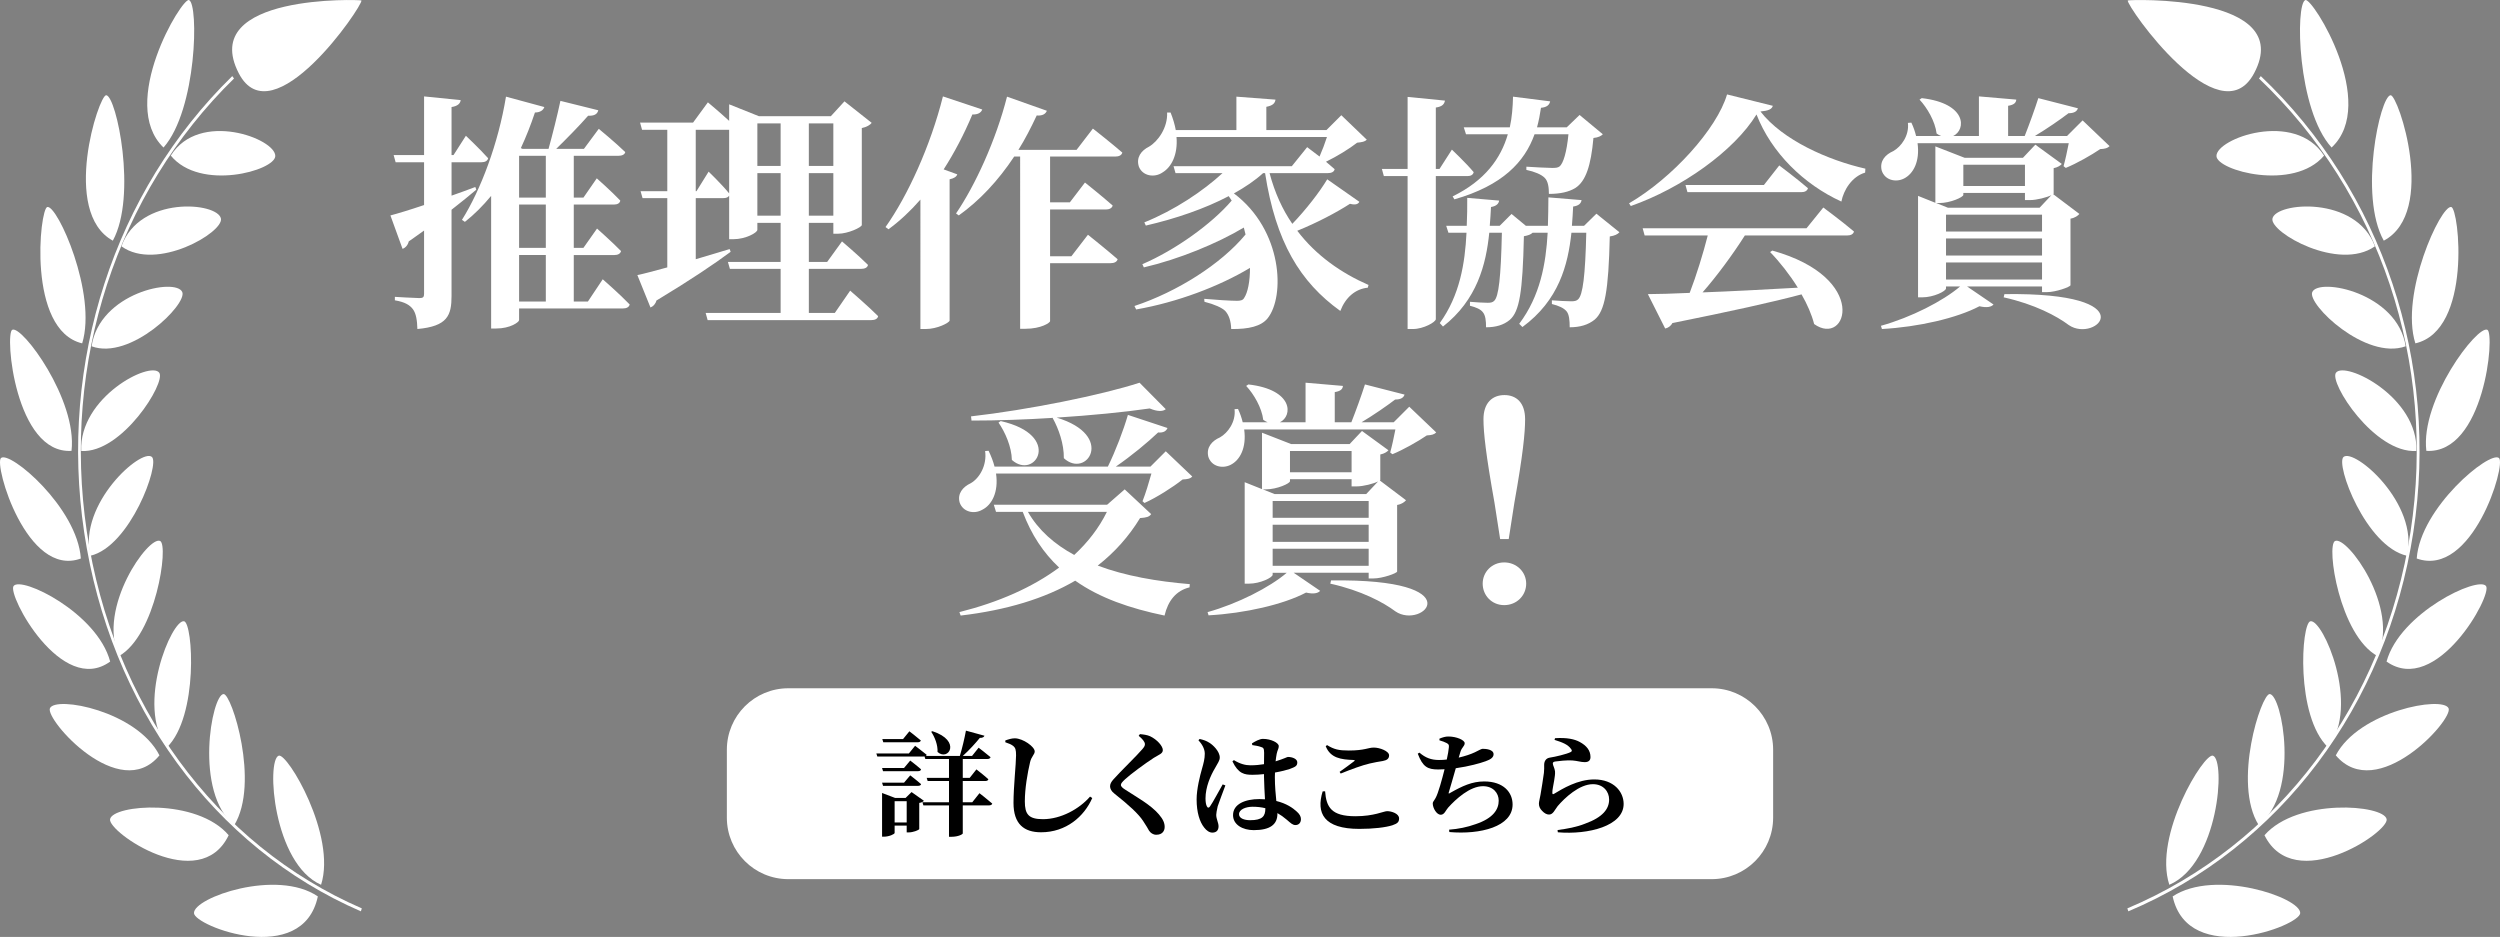
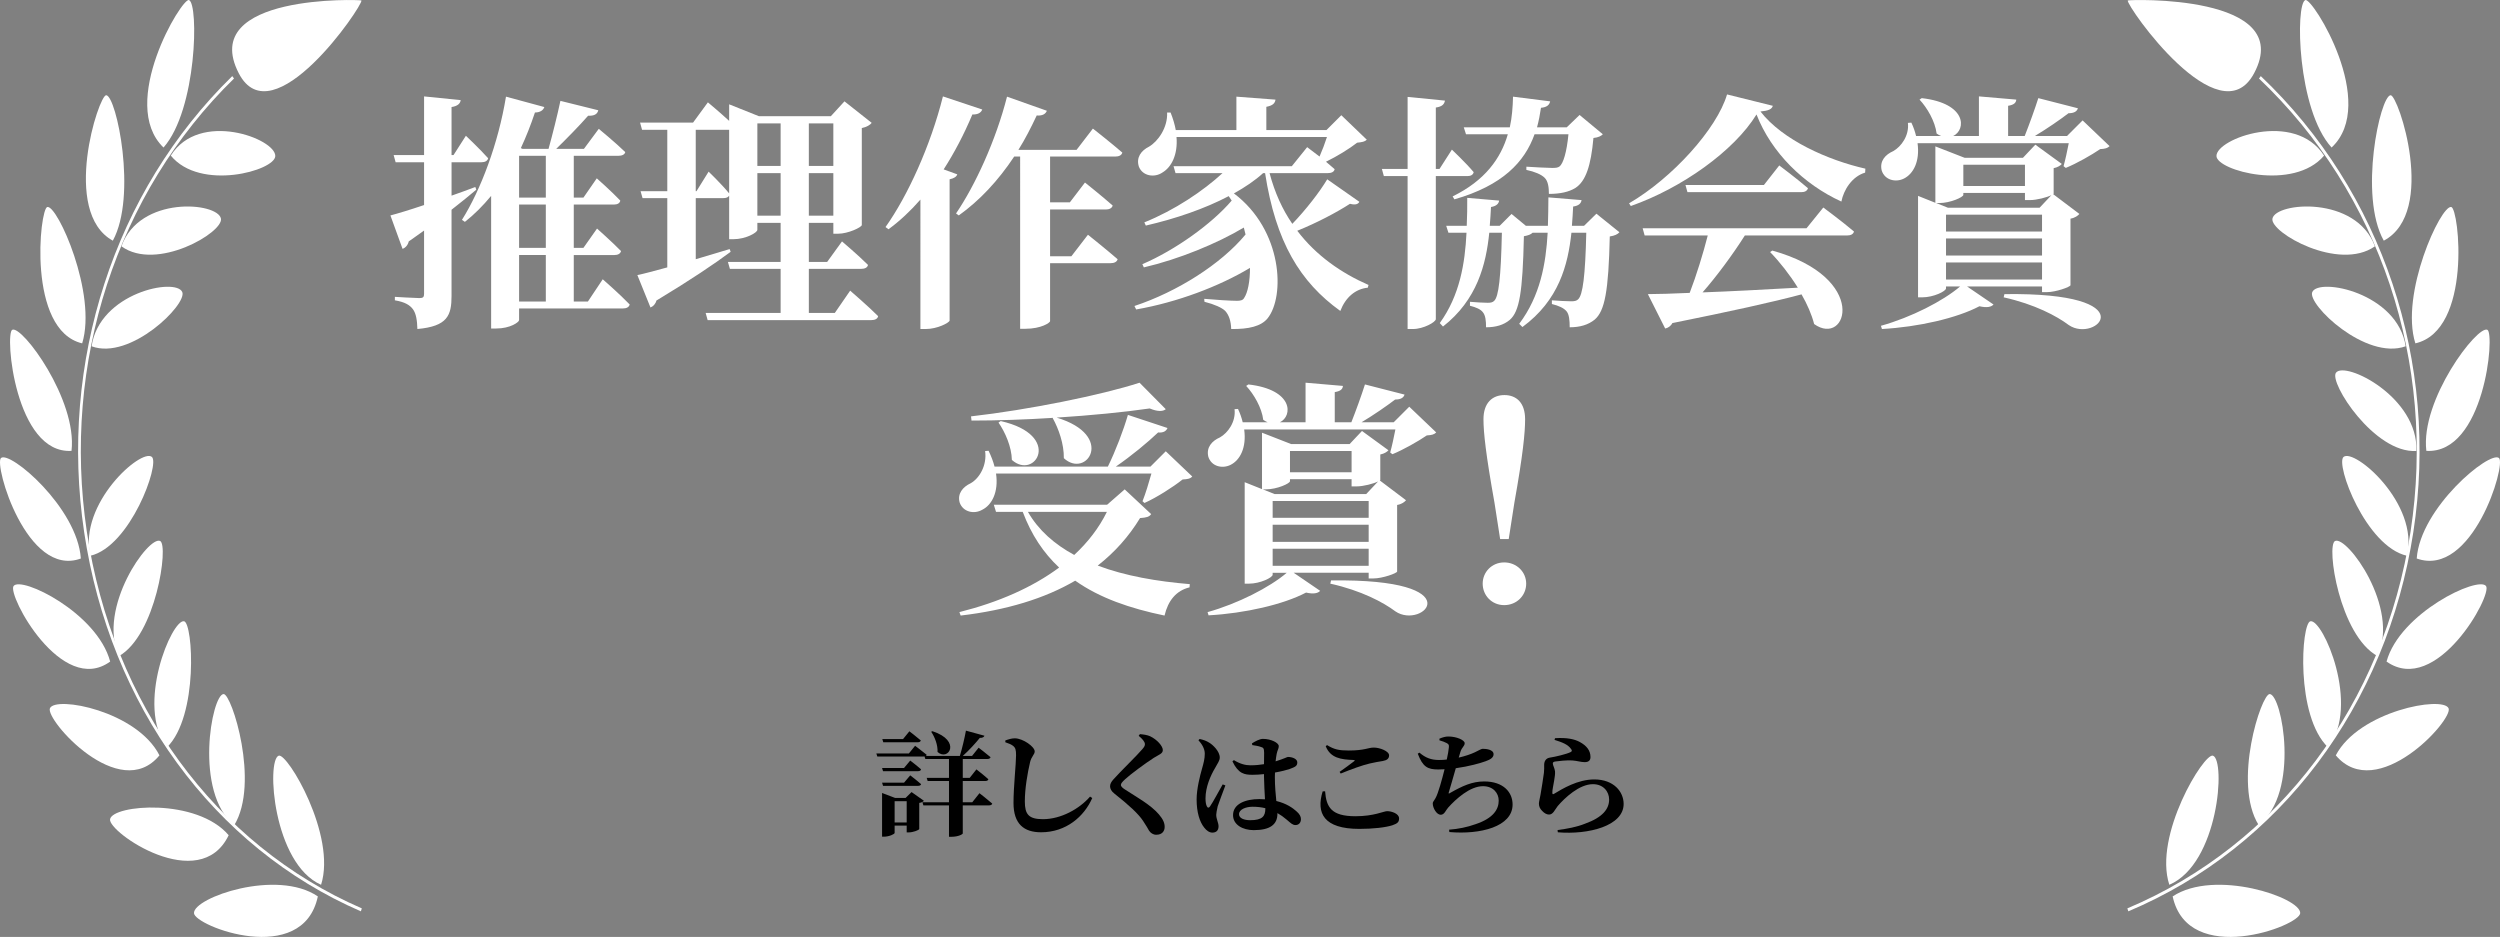
<svg xmlns="http://www.w3.org/2000/svg" version="1.1" id="レイヤー_1" x="0px" y="0px" width="353.635px" height="132.533px" viewBox="0 0 353.635 132.533" style="enable-background:new 0 0 353.635 132.533;" xml:space="preserve">
  <rect x="0" y="0" width="353.635" height="132.533" fill="#808080" stroke="none" />
  <style type="text/css">
	.st0{fill:#FFFFFF;}
</style>
  <g>
    <g>
      <path class="st0" d="M51.046,128.911c-20.848-9.045-35.481-29.093-39.142-53.628c-3.591-24.063,4.241-48.182,20.95-64.517    l0.247,0.34C16.498,27.338,8.716,51.301,12.283,75.207c3.637,24.377,18.179,44.298,38.898,53.287L51.046,128.911z" />
      <path class="st0" d="M38.941,22.078c0.063-2.465-10.752-6.524-14.78-0.066C28.328,27.096,38.888,24.13,38.941,22.078z" />
      <path class="st0" d="M26.733,0.007c1.395,0.536,1.133,15.495-3.603,20.862C16.669,14.643,25.744-0.373,26.733,0.007z" />
      <path class="st0" d="M31.253,30.925c-0.448-2.341-11.517-3.299-14.072,3.918C22.139,38.449,31.626,32.872,31.253,30.925z" />
      <path class="st0" d="M15.026,13.468c1.444,0.118,4.402,14.213,0.935,20.577C8.595,29.994,13.987,13.383,15.026,13.468z" />
      <path class="st0" d="M25.783,41.314c-0.892-2.089-11.726,0.095-12.825,7.671C18.454,51.017,26.514,43.026,25.783,41.314z" />
      <path class="st0" d="M6.693,29.28c1.443-0.286,7.07,12.308,4.931,19.29C3.798,46.709,5.614,29.494,6.693,29.28z" />
-       <path class="st0" d="M22.529,52.725c-1.239-1.721-11.352,3.452-11.038,11.068C17.231,64.159,23.52,54.101,22.529,52.725z" />
      <path class="st0" d="M1.732,46.651c1.377-0.688,9.219,9.911,8.384,17.126C2.146,64.261,0.655,47.189,1.732,46.651z" />
      <path class="st0" d="M21.488,64.636c-1.479-1.283-10.415,6.604-8.711,13.981C18.43,77.294,22.637,65.633,21.488,64.636z" />
      <path class="st0" d="M0.141,64.788c1.255-1.082,10.802,7.015,11.296,14.215C3.794,81.809-0.889,65.676,0.141,64.788z" />
      <path class="st0" d="M22.659,76.528c-1.627-0.819-8.937,9.447-5.844,16.283C22.049,89.87,23.887,77.146,22.659,76.528z" />
      <path class="st0" d="M1.919,82.898c1.057-1.461,11.831,3.788,13.665,10.683C8.733,98.549,1.007,84.157,1.919,82.898z" />
      <path class="st0" d="M26.04,87.88c-1.713-0.349-6.898,11.913-2.437,17.849C28.114,101.307,27.296,88.137,26.04,87.88z" />
      <path class="st0" d="M7.062,100.191c0.769-1.796,12.304,0.38,15.493,6.658C16.904,113.725,6.378,101.788,7.062,100.191z" />
      <path class="st0" d="M31.628,98.175c-1.681,0.065-4.222,13.91,1.509,18.551C36.767,110.754,32.776,98.131,31.628,98.175z" />
      <path class="st0" d="M15.569,115.876c0.392-2.053,12.262-3.039,16.778,2.268C28.256,126.674,15.221,117.696,15.569,115.876z" />
      <path class="st0" d="M39.423,106.893c-1.772,0.646-0.792,15.268,5.994,18.263C47.63,118.179,40.636,106.451,39.423,106.893z" />
      <path class="st0" d="M27.439,129.163c-0.06-2.2,11.745-6.308,17.521-2.361C42.836,136.862,27.489,130.996,27.439,129.163z" />
      <path class="st0" d="M33.764,10.343C27.982-0.908,51.097-0.056,51.127,0.067C51.317,0.833,38.523,19.605,33.764,10.343z" />
    </g>
    <g>
      <path class="st0" d="M301.061,128.911c21.472-9.045,36.543-29.093,40.313-53.628c3.698-24.063-4.368-48.182-21.577-64.517    l-0.255,0.34c17.099,16.233,25.115,40.195,21.441,64.101c-3.746,24.377-18.723,44.298-40.062,53.287L301.061,128.911z" />
      <path class="st0" d="M313.528,22.078c-0.065-2.465,11.074-6.524,15.222-0.066C324.459,27.096,313.583,24.13,313.528,22.078z" />
      <path class="st0" d="M326.102,0.007c-1.437,0.536-1.167,15.495,3.711,20.862C336.467,14.643,327.121-0.373,326.102,0.007z" />
      <path class="st0" d="M321.446,30.925c0.461-2.341,11.861-3.299,14.493,3.918C330.833,38.449,321.063,32.872,321.446,30.925z" />
      <path class="st0" d="M338.159,13.468c-1.487,0.118-4.534,14.213-0.963,20.577C344.783,29.994,339.229,13.383,338.159,13.468z" />
      <path class="st0" d="M327.08,41.314c0.918-2.089,12.077,0.095,13.209,7.671C334.629,51.017,326.328,43.026,327.08,41.314z" />
      <path class="st0" d="M346.741,29.28c-1.486-0.286-7.282,12.308-5.078,19.29C349.723,46.709,347.853,29.494,346.741,29.28z" />
      <path class="st0" d="M330.432,52.725c1.276-1.721,11.691,3.452,11.368,11.068C335.889,64.159,329.411,54.101,330.432,52.725z" />
      <path class="st0" d="M351.851,46.651c-1.418-0.688-9.495,9.911-8.635,17.126C351.425,64.261,352.96,47.189,351.851,46.651z" />
      <path class="st0" d="M331.504,64.636c1.523-1.283,10.726,6.604,8.971,13.981C334.653,77.294,330.32,65.633,331.504,64.636z" />
      <path class="st0" d="M353.489,64.788c-1.293-1.082-11.126,7.015-11.634,14.215C349.727,81.809,354.55,65.676,353.489,64.788z" />
      <path class="st0" d="M330.298,76.528c1.676-0.819,9.204,9.447,6.019,16.283C330.926,89.87,329.034,77.146,330.298,76.528z" />
      <path class="st0" d="M351.659,82.898c-1.089-1.461-12.185,3.788-14.074,10.683C344.641,98.549,352.597,84.157,351.659,82.898z" />
      <path class="st0" d="M326.816,87.88c1.764-0.349,7.104,11.913,2.51,17.849C324.679,101.307,325.522,88.137,326.816,87.88z" />
      <path class="st0" d="M346.362,100.191c-0.792-1.796-12.672,0.38-15.956,6.658C336.225,113.725,347.066,101.788,346.362,100.191z" />
      <path class="st0" d="M321.06,98.175c1.732,0.065,4.348,13.91-1.554,18.551C315.768,110.754,319.878,98.131,321.06,98.175z" />
-       <path class="st0" d="M337.6,115.876c-0.404-2.053-12.629-3.039-17.28,2.268C324.533,126.674,337.958,117.696,337.6,115.876z" />
      <path class="st0" d="M313.032,106.893c1.825,0.646,0.816,15.268-6.174,18.263C304.579,118.179,311.783,106.451,313.032,106.893z" />
      <path class="st0" d="M325.375,129.163c0.062-2.2-12.096-6.308-18.045-2.361C309.517,136.862,325.323,130.996,325.375,129.163z" />
      <path class="st0" d="M318.861,10.343c5.955-11.251-17.852-10.399-17.883-10.276C300.782,0.833,313.959,19.605,318.861,10.343z" />
    </g>
  </g>
  <g>
    <path class="st0" d="M67.372,26.833c-0.91,0.77-2.101,1.75-3.5,2.835V41.85c0,2.765-0.56,4.306-4.831,4.69   c-0.035-1.225-0.175-2.17-0.63-2.8c-0.455-0.595-1.12-1.015-2.556-1.26v-0.49c0,0,2.835,0.175,3.466,0.175   c0.525,0,0.665-0.14,0.665-0.595v-8.961c-0.7,0.49-1.4,1.015-2.17,1.54c-0.105,0.49-0.455,0.91-0.875,1.05l-1.715-4.725   c0.945-0.245,2.695-0.771,4.761-1.47v-6.056h-4.025l-0.28-1.015h4.306v-8.296l5.18,0.525c-0.07,0.49-0.42,0.84-1.295,0.98v6.791   h0.28l1.75-2.73c0,0,2.03,1.925,3.15,3.186c-0.105,0.385-0.455,0.56-0.945,0.56h-4.235v4.726c1.12-0.385,2.24-0.805,3.36-1.225   L67.372,26.833z M85.259,39.504c0,0,2.45,2.135,3.815,3.57c-0.105,0.385-0.455,0.56-0.98,0.56H73.428v1.645   c0,0.28-1.226,1.19-3.255,1.19h-0.7V27.708c-1.155,1.4-2.38,2.625-3.71,3.676l-0.42-0.28c2.66-4.235,5.146-10.816,6.23-17.432   l5.426,1.47c-0.14,0.42-0.56,0.771-1.33,0.771c-0.595,1.785-1.26,3.465-1.996,5.041l0.245,0.105h3.675   c0.525-1.89,1.26-4.796,1.68-6.791l5.356,1.33c-0.14,0.595-0.63,0.805-1.436,0.771c-1.19,1.365-3.045,3.255-4.515,4.69h3.92   l2.1-2.835c0,0,2.345,1.925,3.746,3.291c-0.07,0.35-0.455,0.525-0.98,0.525h-6.301v5.916h1.365l1.89-2.73   c0,0,2.101,1.855,3.326,3.15c-0.07,0.385-0.42,0.56-0.91,0.56h-5.671v6.126h1.365l1.925-2.73c0,0,2.135,1.89,3.396,3.186   c-0.105,0.385-0.455,0.56-0.945,0.56h-5.741v6.581h1.996L85.259,39.504z M73.428,22.038v5.916h3.78v-5.916H73.428z M77.208,28.933   h-3.78v6.126h3.78V28.933z M73.428,42.655h3.78v-6.581h-3.78V42.655z" />
    <path class="st0" d="M120.259,41.115c0,0,2.521,2.17,3.955,3.605c-0.069,0.385-0.455,0.56-0.944,0.56h-23.173l-0.28-1.015h10.606   v-6.23h-7.176l-0.28-0.98h7.456v-5.531h-3.291v0.98c0,0.42-1.68,1.33-3.36,1.33h-0.63v-6.161c-0.14,0.245-0.42,0.35-0.805,0.35   h-3.92v8.646c1.54-0.455,3.185-0.945,4.795-1.435l0.14,0.385c-2.205,1.645-5.67,3.99-10.501,6.896   c-0.105,0.455-0.455,0.84-0.84,0.98l-1.855-4.585c0.91-0.175,2.415-0.595,4.235-1.085v-9.801h-3.5l-0.28-0.98h3.78v-8.681h-3.57   l-0.28-1.015h7.491l2.101-2.871c0,0,1.68,1.4,3.01,2.625v-2.345l4.2,1.68h10.186l1.926-2.1l3.85,3.045   c-0.21,0.28-0.699,0.595-1.399,0.735v13.721c-0.035,0.315-1.926,1.225-3.36,1.225h-0.665v-1.54h-3.466v5.531h2.59l2.1-2.905   c0,0,2.311,1.96,3.676,3.325c-0.07,0.385-0.455,0.56-0.98,0.56h-7.386v6.23h3.676L120.259,41.115z M100.237,24.278   c0,0,1.89,1.82,2.905,3.08v-8.996h-0.21h-4.516v8.681h0.105L100.237,24.278z M107.132,17.452v6.021h3.291v-6.021H107.132z    M110.423,30.508v-6.021h-3.291v6.021H110.423z M114.413,17.452v6.021h3.466v-6.021H114.413z M117.879,30.508v-6.021h-3.466v6.021   H117.879z" />
    <path class="st0" d="M135.412,24.663c-0.105,0.315-0.421,0.56-1.086,0.7V45.35c-0.069,0.315-1.75,1.19-3.36,1.19h-0.77V28.233   c-1.4,1.61-2.905,3.01-4.516,4.2l-0.42-0.315c3.115-4.375,6.37-11.481,8.121-18.482l5.565,1.855c-0.175,0.455-0.63,0.735-1.4,0.7   c-1.19,2.835-2.556,5.426-4.061,7.771L135.412,24.663z M148.538,22.143v6.476h2.8l2.136-2.8c0,0,2.415,1.925,3.92,3.255   c-0.104,0.385-0.489,0.56-0.979,0.56h-7.876v6.616h3.011l2.345-3.045c0,0,2.59,2.065,4.2,3.465c-0.104,0.385-0.489,0.56-1.015,0.56   h-8.541v8.191c0,0.245-1.295,1.085-3.466,1.085h-0.77V22.143h-0.84c-2.275,3.43-4.901,6.23-7.841,8.331l-0.386-0.28   c2.695-3.956,5.636-10.326,7.211-16.521l5.636,1.995c-0.175,0.455-0.63,0.735-1.436,0.665c-0.805,1.715-1.645,3.36-2.59,4.865   h8.226l2.311-3.01c0,0,2.59,2.03,4.165,3.396c-0.104,0.385-0.489,0.56-0.979,0.56H148.538z" />
    <path class="st0" d="M192.289,28.548c-0.175,0.315-0.525,0.49-1.33,0.28c-1.891,1.225-4.69,2.695-7.456,3.815   c2.66,3.5,6.23,5.986,10.081,7.666l-0.104,0.385c-1.751,0.175-3.15,1.365-3.886,3.291c-5.706-4.095-9.136-9.766-10.642-19.497   h-0.279c-1.155,1.05-2.556,1.995-4.131,2.87c6.931,5.216,7.246,14.597,4.761,17.677c-0.91,1.12-2.66,1.54-5.146,1.505   c-0.035-1.155-0.315-1.96-0.84-2.555c-0.455-0.455-1.541-0.945-2.94-1.295l-0.035-0.42c1.47,0.14,3.78,0.28,4.62,0.28   c0.49,0,0.84-0.07,1.016-0.385c0.524-0.77,0.84-2.345,0.84-4.271c-4.375,2.625-10.291,4.866-16.102,5.881l-0.245-0.49   c6.021-1.995,12.251-5.916,15.717-10.116c-0.07-0.315-0.175-0.665-0.245-0.98c-3.745,2.24-9.171,4.48-14.142,5.636l-0.21-0.455   c4.655-1.995,9.836-5.706,12.637-8.996c-0.141-0.21-0.28-0.42-0.421-0.63c-3.395,1.785-7.49,3.186-11.726,4.166l-0.21-0.455   c4.271-1.715,8.331-4.445,11.061-6.966h-6.65l-0.28-0.98h16.732l2.17-2.695c0,0,0.805,0.595,1.75,1.33   c0.385-0.875,0.771-1.89,1.05-2.765h-21.282c0.21,2.52-0.734,4.271-1.96,5.005c-1.155,0.805-2.835,0.525-3.36-0.805   c-0.42-1.295,0.315-2.275,1.436-2.835c1.26-0.735,2.66-2.695,2.555-4.83h0.49c0.351,0.875,0.595,1.715,0.735,2.485h8.576v-4.725   l5.53,0.42c-0.07,0.49-0.351,0.84-1.295,1.015v3.29h8.506l2.1-2.1l3.605,3.465c-0.28,0.28-0.665,0.35-1.365,0.42   c-1.12,0.875-2.835,1.925-4.41,2.695c0.42,0.35,0.84,0.735,1.226,1.05c-0.07,0.385-0.455,0.56-0.945,0.56h-8.261   c0.734,2.765,1.82,5.146,3.22,7.176c1.926-1.995,3.921-4.585,4.936-6.301L192.289,28.548z" />
    <path class="st0" d="M203.102,24.908V45.14c0,0.42-1.75,1.4-3.221,1.4h-0.77V24.908h-3.36l-0.28-1.015h3.641V13.707l5.285,0.525   c-0.104,0.49-0.35,0.84-1.295,0.98v8.681h0.525l1.75-2.73c0,0,1.995,1.89,3.08,3.185c-0.07,0.385-0.42,0.56-0.875,0.56H203.102z    M229.074,32.854c-0.245,0.28-0.665,0.49-1.365,0.595c-0.175,7.736-0.7,10.536-2.135,11.761c-0.91,0.735-2.065,1.085-3.536,1.085   c0-0.98-0.069-1.82-0.455-2.275c-0.385-0.455-1.085-0.77-2.064-1.015v-0.525c0.84,0.07,2.17,0.14,2.765,0.14   c0.455,0,0.735-0.07,0.945-0.28c0.665-0.595,1.015-3.326,1.155-9.416h-2.101c-0.49,4.585-1.785,9.556-6.931,13.336l-0.455-0.455   c2.976-3.956,3.78-8.506,4.025-12.881h-2.135c-0.245,0.245-0.63,0.385-1.226,0.49c-0.175,7.946-0.63,10.641-1.995,11.832   c-0.875,0.735-1.995,1.05-3.36,1.05c0-0.91-0.07-1.68-0.455-2.135c-0.314-0.42-0.979-0.7-1.82-0.91v-0.56   c0.771,0.07,1.961,0.14,2.521,0.14c0.455,0,0.7-0.07,0.91-0.28c0.63-0.595,0.945-3.255,1.085-9.626h-1.785   c-0.455,4.48-1.715,9.486-6.546,13.266l-0.455-0.49c2.836-3.92,3.57-8.471,3.781-12.776h-2.556l-0.315-0.98h2.905   c0.07-1.365,0.07-2.695,0.07-3.955l4.516,0.385c-0.07,0.42-0.351,0.771-1.155,0.91c-0.035,0.84-0.105,1.75-0.175,2.66h1.4   l1.68-1.68l2.03,1.68h3.115c0.035-1.365,0.07-2.73,0.07-4.025l4.69,0.385c-0.07,0.455-0.385,0.805-1.19,0.91   c-0.035,0.875-0.104,1.785-0.175,2.73h1.715l1.75-1.715L229.074,32.854z M207.057,18.012h6.511c0.315-1.435,0.42-2.905,0.455-4.34   l5.251,0.665c-0.105,0.525-0.49,0.84-1.296,0.91c-0.14,0.945-0.314,1.855-0.56,2.765h4.2l1.82-1.75l3.29,2.73   c-0.245,0.245-0.63,0.455-1.33,0.525c-0.35,3.92-1.085,6.126-2.555,7.071c-0.91,0.56-2.136,0.84-3.746,0.84   c0-0.91-0.104-1.785-0.595-2.275c-0.49-0.49-1.435-0.875-2.59-1.12v-0.455c1.085,0.07,3.01,0.175,3.64,0.175   c0.561,0,0.806-0.035,1.051-0.21c0.524-0.42,1.015-1.996,1.26-4.551h-4.795c-1.4,3.92-4.516,7.246-11.342,9.206l-0.245-0.42   c4.586-2.24,6.826-5.391,7.806-8.786h-5.915L207.057,18.012z" />
    <path class="st0" d="M250.773,14.967c-0.14,0.49-0.63,0.7-1.75,0.805c3.15,4.061,9.591,6.896,14.842,8.086l-0.035,0.56   c-1.891,0.56-3.045,2.485-3.36,4.095c-5.355-2.45-9.906-6.931-12.006-12.321c-3.186,5.181-10.606,10.431-17.782,12.952   l-0.245-0.385c6.126-3.57,12.427-10.536,13.861-15.402L250.773,14.967z M257.913,29.354c0,0,2.695,1.995,4.341,3.395   c-0.104,0.385-0.455,0.56-0.98,0.56h-14.456c-1.715,2.695-3.955,5.741-5.985,8.051c3.851-0.14,8.506-0.385,13.477-0.665   c-1.155-1.855-2.556-3.64-3.921-5.041l0.315-0.21c13.826,3.851,10.57,13.722,5.915,10.396c-0.35-1.365-0.98-2.8-1.785-4.2   c-4.2,1.12-9.94,2.38-18.271,4.061c-0.21,0.42-0.63,0.7-1.016,0.77l-2.45-4.866c1.436,0,3.466-0.07,5.916-0.175   c0.945-2.45,1.925-5.636,2.555-8.121h-8.926l-0.28-1.015h23.173L257.913,29.354z M251.683,23.403c0,0,2.521,1.89,4.061,3.22   c-0.104,0.385-0.455,0.56-0.945,0.56h-16.102l-0.28-1.015h11.097L251.683,23.403z" />
    <path class="st0" d="M278.247,40.52l3.745,2.555c-0.314,0.35-0.945,0.49-1.995,0.245c-3.186,1.68-8.646,2.94-13.791,3.22   l-0.141-0.455c4.271-1.19,8.786-3.5,11.201-5.565h-1.995v0.28c0,0.385-1.75,1.26-3.36,1.26h-0.595V27.708l2.45,0.98v-7.981   l4.13,1.61h8.262l1.75-1.855l3.745,2.73c-0.175,0.21-0.595,0.49-1.155,0.595v3.605c0,0.035-0.035,0.07-0.069,0.07l3.71,2.801   c-0.21,0.245-0.63,0.56-1.26,0.665v9.416c-0.035,0.245-2.065,0.98-3.36,0.98h-0.665V40.52H278.247z M271.246,20.252   c0.351,2.59-0.595,4.34-1.925,5.005c-1.19,0.595-2.73,0.21-3.15-1.155c-0.315-1.33,0.524-2.24,1.645-2.73   c1.12-0.63,2.275-2.205,2.065-3.991l0.49-0.035c0.315,0.665,0.525,1.295,0.665,1.89h3.535c-0.21-0.07-0.42-0.21-0.63-0.35   c-0.21-1.715-1.33-3.64-2.415-4.795l0.314-0.21c6.406,0.735,6.301,4.48,4.446,5.355h3.64v-5.601l5.286,0.455   c-0.035,0.42-0.28,0.735-1.155,0.875v4.271h2.346c0.665-1.68,1.435-3.815,1.925-5.355l5.601,1.435c-0.14,0.455-0.561,0.7-1.33,0.7   c-1.19,0.91-3.011,2.17-4.761,3.22h4.551l2.205-2.205l3.815,3.64c-0.28,0.28-0.63,0.385-1.33,0.42   c-1.226,0.84-3.325,2.03-4.865,2.661l-0.315-0.245c0.245-0.875,0.525-2.17,0.735-3.255H271.246z M273.871,28.723l1.681,0.665   h12.951l1.681-1.785c-0.631,0.315-2.065,0.7-3.046,0.7h-0.7v-1.015h-8.716v0.28c0,0.315-1.82,1.155-3.43,1.155H273.871z    M288.854,30.369h-13.582v2.38h13.582V30.369z M275.272,33.729v2.415h13.582v-2.415H275.272z M275.272,39.54h13.582v-2.416h-13.582   V39.54z M277.722,23.298v3.01h8.716v-3.01H277.722z M283.532,41.604c20.303-0.28,12.986,7.036,9.102,4.375   c-1.681-1.26-4.796-2.94-9.206-3.92L283.532,41.604z" />
    <path class="st0" d="M168.649,67.403c-0.28,0.315-0.665,0.385-1.365,0.42c-1.365,1.085-3.676,2.555-5.391,3.325l-0.28-0.245   c0.42-1.05,0.91-2.66,1.261-3.92h-21.982c0.385,2.625-0.596,4.446-1.926,5.111c-1.189,0.7-2.765,0.315-3.22-1.015   c-0.351-1.26,0.455-2.206,1.575-2.73c1.225-0.7,2.31-2.52,2.029-4.55l0.49-0.035c0.386,0.805,0.665,1.54,0.841,2.24h16.031   c1.085-2.205,2.205-5.146,2.835-7.316l5.601,1.855c-0.175,0.42-0.56,0.7-1.33,0.63c-1.47,1.4-3.745,3.291-5.985,4.831h4.9   l2.17-2.17L168.649,67.403z M162.839,72.724c-0.28,0.385-0.631,0.49-1.575,0.56c-1.575,2.59-3.57,4.831-5.986,6.72   c3.886,1.471,8.401,2.24,13.021,2.626l-0.035,0.455c-1.89,0.455-3.045,1.89-3.535,3.99c-4.9-1.016-9.171-2.485-12.636-4.936   c-4.306,2.521-9.696,4.165-16.207,4.936l-0.175-0.49c5.565-1.4,10.326-3.5,14.106-6.301c-2.205-2.065-3.921-4.62-5.146-7.875h-3.78   l-0.315-1.015h16.031l2.485-2.17L162.839,72.724z M148.978,59.107c-3.851,0.245-7.876,0.385-11.552,0.385l-0.07-0.595   c8.051-0.91,18.447-3.01,23.838-4.76l3.71,3.745c-0.42,0.35-1.189,0.35-2.274-0.105c-3.605,0.525-8.262,0.98-13.162,1.295   c8.366,2.52,4.235,8.716,1.016,5.741c0.035-1.996-0.735-4.166-1.575-5.671L148.978,59.107z M141.557,59.562   c8.82,1.995,4.865,8.436,1.575,5.495c-0.035-1.855-0.945-3.92-1.891-5.285L141.557,59.562z M145.406,72.409   c1.506,2.625,3.781,4.585,6.546,6.09c1.926-1.785,3.501-3.815,4.621-6.09H145.406z" />
    <path class="st0" d="M182.997,81.02l3.745,2.556c-0.314,0.35-0.945,0.489-1.995,0.244c-3.186,1.681-8.646,2.94-13.791,3.221   l-0.141-0.455c4.271-1.19,8.786-3.5,11.201-5.565h-1.995v0.28c0,0.385-1.75,1.26-3.36,1.26h-0.595V68.208l2.45,0.98v-7.981   l4.13,1.61h8.262l1.75-1.855l3.745,2.73c-0.175,0.21-0.595,0.49-1.155,0.595v3.605c0,0.035-0.035,0.07-0.069,0.07l3.71,2.801   c-0.21,0.245-0.63,0.56-1.26,0.665v9.416c-0.035,0.245-2.065,0.979-3.36,0.979h-0.665V81.02H182.997z M175.996,60.752   c0.351,2.59-0.595,4.34-1.925,5.005c-1.19,0.595-2.73,0.21-3.15-1.155c-0.315-1.33,0.524-2.24,1.645-2.73   c1.12-0.63,2.275-2.205,2.065-3.991l0.49-0.035c0.315,0.665,0.525,1.295,0.665,1.89h3.535c-0.21-0.07-0.42-0.21-0.63-0.35   c-0.21-1.715-1.33-3.64-2.415-4.795l0.314-0.21c6.406,0.735,6.301,4.48,4.446,5.355h3.64v-5.601l5.286,0.455   c-0.035,0.42-0.28,0.735-1.155,0.875v4.271h2.346c0.665-1.68,1.435-3.815,1.925-5.355l5.601,1.435c-0.14,0.455-0.561,0.7-1.33,0.7   c-1.19,0.91-3.011,2.17-4.761,3.22h4.551l2.205-2.205l3.815,3.64c-0.28,0.28-0.63,0.385-1.33,0.42   c-1.226,0.84-3.325,2.03-4.865,2.661l-0.315-0.245c0.245-0.875,0.525-2.17,0.735-3.255H175.996z M178.621,69.223l1.681,0.665   h12.951l1.681-1.785c-0.631,0.315-2.065,0.7-3.046,0.7h-0.7v-1.015h-8.716v0.28c0,0.315-1.82,1.155-3.43,1.155H178.621z    M193.604,70.869h-13.582v2.38h13.582V70.869z M180.022,74.229v2.416h13.582v-2.416H180.022z M180.022,80.039h13.582v-2.415   h-13.582V80.039z M182.472,63.798v3.01h8.716v-3.01H182.472z M188.282,82.104c20.303-0.28,12.986,7.036,9.102,4.376   c-1.681-1.261-4.796-2.94-9.206-3.921L188.282,82.104z" />
    <path class="st0" d="M209.731,82.557c0-1.634,1.292-3.001,3.039-3.001c1.786,0,3.116,1.367,3.116,3.001   c0,1.672-1.33,3.04-3.116,3.04C211.023,85.597,209.731,84.229,209.731,82.557z M215.733,59.304c0,1.9-0.304,5.015-1.52,11.816   l-0.798,5.129H212.2l-0.798-5.129c-1.216-6.801-1.559-9.917-1.559-11.816c0-2.317,1.254-3.419,2.964-3.419   S215.733,56.987,215.733,59.304z" />
  </g>
-   <path class="st0" d="M242.122,124.359H111.513c-4.802,0-8.696-3.893-8.696-8.696v-9.609c0-4.802,3.893-8.696,8.696-8.696h130.609  c4.802,0,8.695,3.893,8.695,8.696v9.609C250.817,120.466,246.924,124.359,242.122,124.359z" />
  <g>
    <path d="M138.549,112.201c0,0,1.138,0.878,1.811,1.47c-0.052,0.176-0.225,0.255-0.466,0.255h-3.707v3.963   c0,0.111-0.604,0.479-1.621,0.479h-0.327v-4.441h-3.621l-0.138-0.447h3.759v-3.003h-3.018l-0.138-0.447h3.155v-2.668h-3.345   l-0.121-0.368c-0.052,0.017-0.104,0.017-0.155,0.017H124.1l-0.138-0.432h4.604l0.879-1.086c0,0,1,0.751,1.639,1.277   c-0.018,0.064-0.052,0.128-0.121,0.16h4.811c0.328-1.07,0.673-2.54,0.862-3.578l2.621,0.719c-0.069,0.191-0.276,0.319-0.655,0.304   c-0.586,0.719-1.5,1.741-2.414,2.556h1.311l0.931-1.166c0,0,1.052,0.799,1.69,1.342c-0.052,0.176-0.225,0.256-0.466,0.256h-3.466   v2.668h0.982l0.949-1.198c0,0,1.068,0.83,1.689,1.39c-0.035,0.176-0.207,0.256-0.448,0.256h-3.173v3.003h1.345L138.549,112.201z    M128.755,107.584c0,0,0.966,0.734,1.535,1.246c-0.035,0.176-0.207,0.256-0.432,0.256h-4.948l-0.138-0.448h3.104L128.755,107.584z    M124.773,110.715h3.104l0.879-1.038c0,0,0.966,0.734,1.535,1.246c-0.035,0.159-0.207,0.239-0.432,0.239h-4.948L124.773,110.715z    M130.687,113.272c-0.104,0.128-0.311,0.255-0.655,0.304v3.69c0,0.127-0.862,0.479-1.466,0.479h-0.311v-0.958h-1.707v1.038   c0,0.16-0.775,0.527-1.518,0.527h-0.258v-6.183l1.845,0.703h1.482l0.845-0.831L130.687,113.272z M124.945,104.996l-0.138-0.448   h2.931l0.897-1.102c0,0,1.017,0.767,1.62,1.294c-0.052,0.176-0.207,0.256-0.431,0.256H124.945z M128.255,116.339v-3.004h-1.707   v3.004H128.255z M131.894,103.43c4.172,1.358,2.259,4.313,0.724,2.939c0.052-0.974-0.379-2.093-0.896-2.859L131.894,103.43z" />
    <path d="M142.207,104.996v-0.256c0.448-0.16,0.897-0.304,1.346-0.304c1.172,0.016,2.811,1.198,2.811,1.854   c0,0.447-0.466,0.702-0.655,1.518c-0.362,1.533-0.742,3.723-0.742,5.56c0,1.821,0.535,2.508,2.569,2.508   c2.518,0,5.139-1.438,6.656-3.195l0.31,0.208c-1.138,2.604-3.689,4.841-7.241,4.841c-2.414,0-3.897-1.166-3.897-4.153   c0-2.285,0.362-5.528,0.362-6.727c0-0.782-0.086-1.07-0.396-1.326C143.035,105.299,142.776,105.188,142.207,104.996z" />
    <path d="M161.072,104.085l0.173-0.239c0.534,0.048,1.018,0.111,1.448,0.303c0.982,0.464,1.793,1.391,1.793,1.949   c0,0.512-0.534,0.64-1.275,1.103c-1.259,0.814-3.311,2.333-4.035,3.004c-0.448,0.415-0.62,0.623-0.62,0.83   c0,0.224,0.258,0.447,0.62,0.671c1.655,1.087,3.587,2.125,4.759,3.499c0.604,0.703,0.811,1.23,0.811,1.773   c0,0.512-0.293,1.103-1.189,1.103c-0.466,0-0.811-0.271-1.018-0.575c-0.207-0.352-0.396-0.719-0.862-1.406   c-0.672-1.006-2.017-2.236-4.034-3.834c-0.432-0.319-0.621-0.719-0.621-1.022c0-0.335,0.138-0.623,0.5-1.022   c0.914-1.038,3.396-3.435,4.069-4.25c0.259-0.303,0.362-0.479,0.362-0.702C161.952,104.916,161.572,104.5,161.072,104.085z" />
    <path d="M173.335,111.099c-0.328,0.879-0.897,2.38-1.087,2.955c-0.138,0.64-0.207,0.975-0.207,1.215   c0,0.575,0.328,1.118,0.328,1.613c0,0.575-0.311,0.895-0.88,0.895c-0.413,0-0.827-0.287-1.155-0.719   c-0.638-0.799-1.068-2.157-1.068-3.979c0-1.47,0.482-3.37,0.759-4.329c0.224-0.783,0.396-1.422,0.396-2.141   c0-0.735-0.448-1.406-0.896-1.901l0.172-0.176c0.569,0.128,0.932,0.256,1.362,0.527c0.518,0.304,1.482,1.23,1.482,2.093   c0,0.447-0.275,0.767-0.672,1.502c-0.639,1.07-1.345,2.684-1.345,4.281c0,0.495,0.068,0.895,0.189,1.118   c0.104,0.24,0.293,0.256,0.448,0.017c0.414-0.575,1.327-2.316,1.793-3.115L173.335,111.099z M177.093,105.156   c0.448-0.287,1.086-0.639,1.552-0.639c1.155,0,2.241,0.559,2.241,1.022c0,0.383-0.173,0.511-0.293,1.086   c-0.052,0.256-0.104,0.623-0.155,1.07c1.189-0.367,1.638-0.623,1.741-0.623c0.621,0,1.328,0.271,1.328,0.768   c0,0.526-0.293,0.639-1.087,0.942c-0.379,0.128-1.155,0.335-2.068,0.495c-0.018,0.208-0.018,0.432-0.018,0.639   c0,1.358,0.121,2.477,0.207,3.387c1.431,0.352,2.327,0.975,2.896,1.502c0.38,0.336,0.586,0.688,0.586,1.055   c0,0.527-0.31,0.847-0.775,0.847c-0.396,0-0.655-0.256-1.225-0.751c-0.448-0.384-0.879-0.687-1.327-0.942v0.096   c0,1.518-1.035,2.316-3.346,2.316c-1.552,0-2.931-0.751-2.931-2.125c0-1.581,1.741-2.269,3.725-2.269   c0.275,0,0.534,0.017,0.793,0.032c-0.052-0.942-0.121-2.125-0.138-3.179v-0.384c-0.552,0.063-1.104,0.096-1.621,0.096   c-1.121,0-2-0.128-2.845-1.901l0.206-0.176c0.846,0.527,1.621,0.735,2.328,0.735c0.725,0,1.362-0.064,1.932-0.16l0.017-1.598   c0-0.687-0.138-0.734-0.431-0.83c-0.38-0.145-0.828-0.208-1.241-0.271L177.093,105.156z M178.99,114.325   c-0.569-0.144-1.173-0.207-1.811-0.207c-0.966,0-1.914,0.383-1.914,1.054c0,0.592,0.759,0.848,1.569,0.848   c1.741,0,2.155-0.56,2.155-1.662V114.325z" />
    <path d="M187.441,111.93c0.172,2.252,0.879,3.53,4.293,3.53c2.638,0,4-0.719,4.483-0.719c0.638,0,1.689,0.352,1.689,1.022   c0,0.511-0.207,0.719-0.948,0.975c-0.948,0.304-2.673,0.511-4.673,0.511c-5.035,0-6.139-2.221-5.19-5.304L187.441,111.93z    M189.493,109.182c0.672-0.464,1.552-1.118,2.052-1.502c0.138-0.112,0.12-0.16-0.086-0.176c-1.776-0.063-3.26-0.271-3.932-1.949   l0.189-0.159c1,0.623,1.689,0.767,3.069,0.767c2.276,0,2.725-0.416,3.552-0.416c0.828,0,2.155,0.496,2.155,1.103   c0,0.447-0.275,0.688-0.896,0.799c-0.552,0.096-1.207,0.192-1.845,0.352c-1.035,0.239-2.569,0.799-4.104,1.422L189.493,109.182z" />
    <path d="M203.617,104.485c0.465-0.191,0.845-0.304,1.258-0.304c1.173,0,2.311,0.512,2.311,0.942c0,0.432-0.396,0.56-0.604,1.23   c-0.068,0.239-0.154,0.512-0.241,0.814c0.896-0.207,1.707-0.479,2.276-0.75c0.672-0.336,0.948-0.496,1.121-0.496   c0.465,0,1.534,0.097,1.534,0.768c0,0.415-0.345,0.719-1.121,0.99c-0.741,0.271-2.362,0.734-4.224,0.99   c-0.346,1.246-0.811,2.796-0.983,3.387c-0.069,0.208-0.034,0.256,0.173,0.112c1.741-0.99,3.12-1.63,4.827-1.63   c2.742,0,4.018,1.55,4.018,3.26c0,3.146-4.569,4.281-8.948,3.897l-0.035-0.335c1.294-0.096,2.569-0.352,3.759-0.783   c2.535-0.847,3.259-2.125,3.259-3.323c0-1.07-0.775-2.045-2.224-2.045c-1.845,0-3.828,1.806-4.932,3.036   c-0.345,0.383-0.518,1.006-1.052,1.006c-0.552,0-1.121-0.927-1.121-1.598c0-0.239,0.139-0.303,0.397-0.767   c0.379-0.655,0.931-2.7,1.275-4.074c-0.293,0.017-0.604,0.032-0.896,0.032c-1.5,0-2.189-0.367-2.896-2.236l0.241-0.144   c0.845,0.734,1.673,1.038,2.759,1.038c0.362,0,0.741-0.016,1.104-0.063c0.155-0.688,0.259-1.311,0.293-1.694   c0.052-0.399-0.034-0.479-0.311-0.639c-0.275-0.144-0.568-0.256-1.017-0.384V104.485z" />
    <path d="M219.895,104.66l0.069-0.239c1.707-0.112,2.776,0.144,3.483,0.526c0.982,0.527,1.534,1.215,1.534,2.142   c0,0.447-0.241,0.719-0.811,0.719c-0.568,0-0.982-0.176-1.759-0.24c-0.811-0.048-1.948,0.08-2.379,0.145   c-0.311,0.031-0.38,0.159-0.38,0.287c0,0.256,0.259,0.655,0.311,1.103c0.034,0.463-0.052,0.799-0.121,1.31   c-0.086,0.623-0.275,1.278-0.258,1.758c0.017,0.176,0.086,0.208,0.224,0.128c1.225-0.735,3.362-2.045,5.707-2.045   c2.776,0,4.156,1.757,4.156,3.467c0,3.115-4.983,4.377-9.312,4.01l-0.034-0.319c1.345-0.176,2.689-0.416,3.88-0.895   c2.534-0.911,3.413-2.109,3.413-3.419c0-1.118-0.81-2.173-2.293-2.173c-1.931,0-4,1.949-4.983,3.1   c-0.431,0.559-0.654,1.198-1.224,1.198c-0.328,0-0.655-0.176-0.983-0.527c-0.31-0.304-0.448-0.64-0.448-1.007   c0-0.304,0.121-0.655,0.225-1.278c0.121-0.751,0.396-2.332,0.482-3.083c0.052-0.463,0.035-0.735,0.035-1.135   c0-0.431,0.189-0.926,0.793-1.022c0.759-0.111,2.379-0.495,2.948-0.782c0.207-0.096,0.225-0.24,0.069-0.432   C221.793,105.299,220.964,104.996,219.895,104.66z" />
  </g>
</svg>